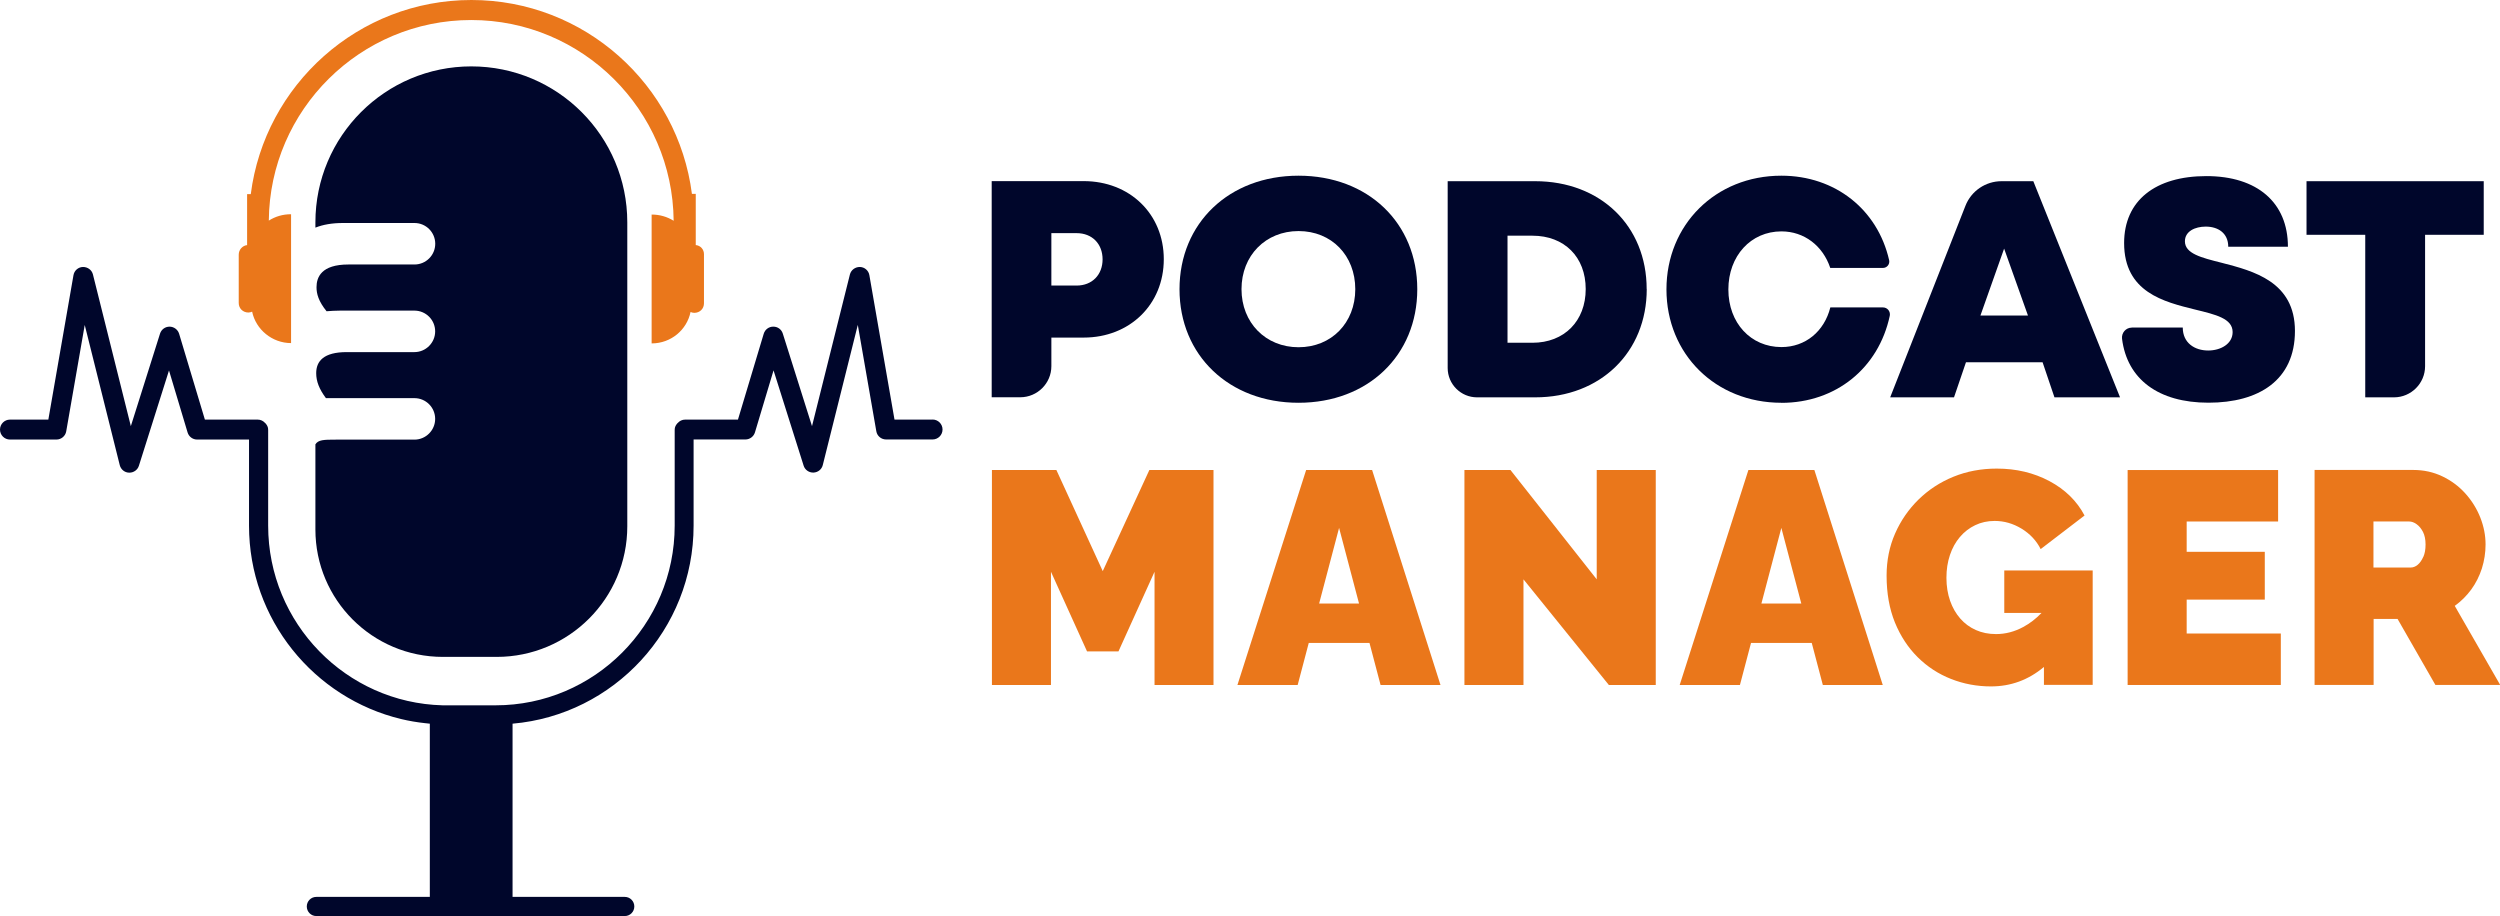
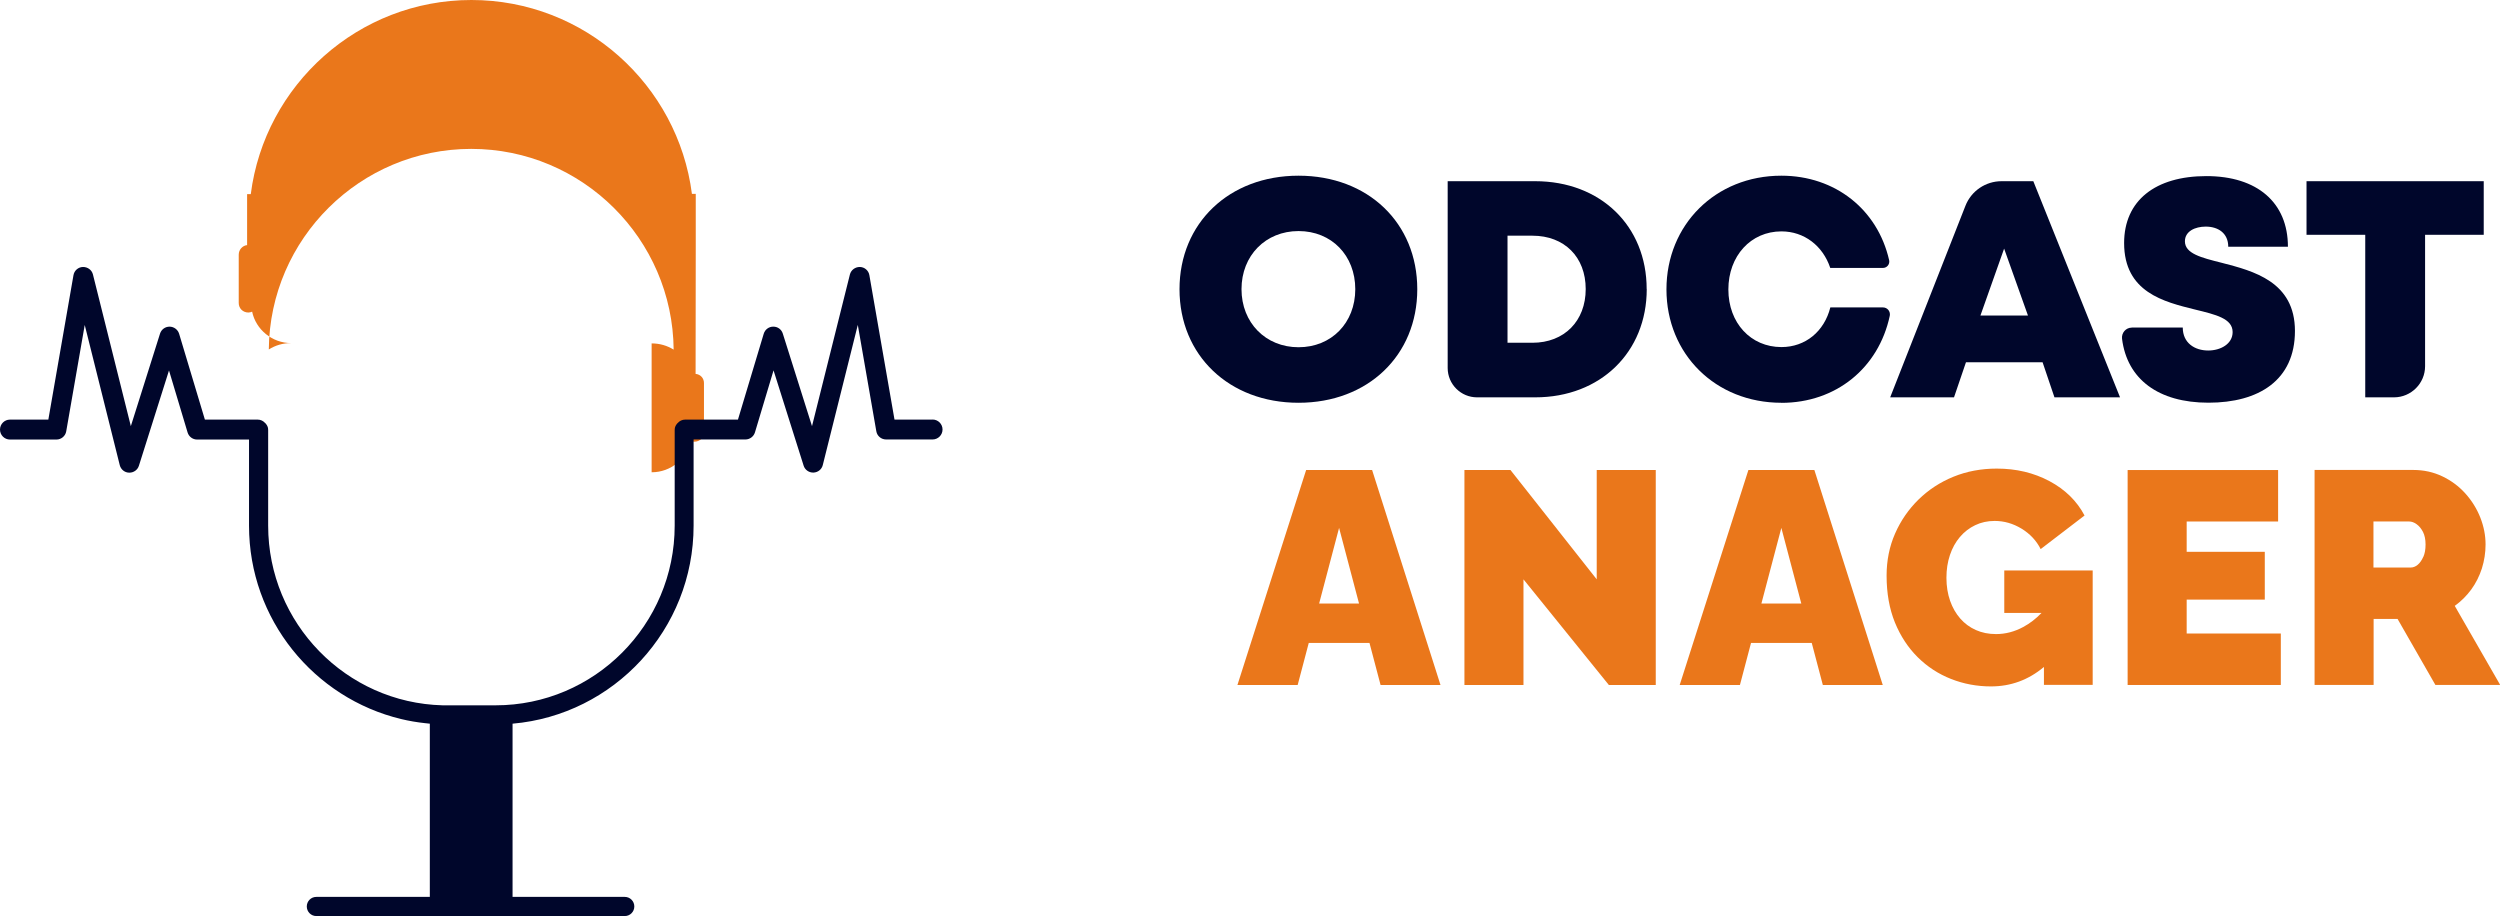
<svg xmlns="http://www.w3.org/2000/svg" id="Layer_2" viewBox="0 0 313.33 114.8">
  <defs>
    <style>.cls-1{fill:#ea771b;}.cls-2{fill:#00062b;}</style>
  </defs>
  <g id="diseño">
-     <path class="cls-2" d="M145.86,32.49c0,5.68-4.28,9.82-10.04,9.82h-4.05v3.58c0,2.15-1.75,3.9-3.9,3.9h-3.58v-27.09h11.53c5.76,0,10.04,4.11,10.04,9.79ZM138.19,32.51c0-1.93-1.29-3.29-3.26-3.29h-3.16v6.57h3.16c1.96,0,3.26-1.36,3.26-3.29Z" />
    <path class="cls-2" d="M162.75,50.48c-8.71,0-14.92-5.95-14.92-14.23s6.21-14.23,14.92-14.23,14.88,5.93,14.88,14.23-6.19,14.23-14.88,14.23h0ZM169.86,36.25c0-4.24-2.98-7.29-7.11-7.29s-7.15,3.07-7.15,7.28,3.03,7.28,7.15,7.28,7.11-3.05,7.11-7.28Z" />
    <path class="cls-2" d="M206.39,36.23c0,7.91-5.8,13.57-13.98,13.57h-7.29c-2.03,0-3.68-1.65-3.68-3.68v-23.41h10.96c8.2,0,13.98,5.61,13.98,13.52ZM198.74,36.23c0-4.02-2.67-6.69-6.68-6.69h-3.12v13.42h3.12c4.01,0,6.68-2.74,6.68-6.73Z" />
    <path class="cls-2" d="M223.26,50.48c-8.25,0-14.4-6.1-14.4-14.21s6.16-14.25,14.4-14.25c6.76,0,12.07,4.25,13.51,10.59.11.49-.26.97-.77.97h-6.61c-.93-2.78-3.27-4.58-6.12-4.58-3.84,0-6.65,3.08-6.65,7.28s2.81,7.22,6.65,7.22c3.01,0,5.37-1.96,6.13-4.97h6.6c.55,0,.96.51.85,1.05-1.4,6.54-6.73,10.91-13.59,10.91h0Z" />
    <path class="cls-2" d="M256,45.4h-9.6l-1.5,4.4h-8l9.43-24c.73-1.87,2.53-3.09,4.54-3.09h3.97l10.87,27.09h-8.22l-1.49-4.4ZM251.18,31.16l-2.97,8.39h5.96l-2.99-8.39Z" />
    <path class="cls-2" d="M267.18,41.05h6.39c0,1.93,1.49,2.88,3.19,2.88,1.56,0,3.06-.83,3.06-2.31,0-1.7-2.11-2.19-4.69-2.82-3.92-.97-8.91-2.17-8.91-8.34,0-5.33,3.92-8.39,10.31-8.39s10.22,3.33,10.22,8.85h-7.48c0-1.71-1.28-2.52-2.82-2.52-1.33,0-2.61.58-2.61,1.84,0,1.54,2.04,2.05,4.59,2.69,3.99,1.03,9.2,2.36,9.2,8.55s-4.55,8.99-10.84,8.99-10.2-2.96-10.83-8.01c-.09-.74.48-1.4,1.22-1.4Z" />
    <path class="cls-2" d="M311.3,29.43h-7.36v16.47c0,2.15-1.75,3.9-3.9,3.9h-3.6v-20.37h-7.36v-6.72h22.21v6.72Z" />
-     <polygon class="cls-1" points="138.21 71.58 132.4 58.91 124.32 58.91 124.32 85.85 131.72 85.85 131.72 71.66 136.24 81.64 140.18 81.64 144.7 71.66 144.7 85.85 152.09 85.85 152.09 58.91 144.05 58.91 138.21 71.58" />
    <path class="cls-1" d="M163.7,58.91l-8.61,26.94h7.55l1.39-5.27h7.61l1.39,5.27h7.51l-8.57-26.94h-8.27ZM165.33,75.64l2.5-9.48,2.5,9.48h-5.01Z" />
    <polygon class="cls-1" points="200.12 72.61 189.31 58.91 183.54 58.91 183.54 85.85 190.94 85.85 190.94 72.61 201.64 85.85 207.52 85.85 207.52 58.91 200.12 58.91 200.12 72.61" />
    <path class="cls-1" d="M219.13,58.91l-8.61,26.94h7.55l1.39-5.27h7.61l1.39,5.27h7.51l-8.57-26.94h-8.27ZM220.76,75.64l2.5-9.48,2.5,9.48h-5.01Z" />
    <path class="cls-1" d="M251.19,76.82h4.68c-.7.73-1.47,1.32-2.29,1.76-1.09.59-2.23.89-3.41.89-.94,0-1.78-.17-2.54-.51-.76-.34-1.41-.82-1.95-1.44-.54-.62-.97-1.36-1.27-2.22-.3-.86-.46-1.82-.46-2.88s.15-1.99.44-2.86c.29-.87.71-1.62,1.25-2.26.54-.63,1.18-1.13,1.92-1.48.73-.35,1.54-.53,2.43-.53,1.19,0,2.31.32,3.38.97,1.06.65,1.86,1.5,2.39,2.56l5.5-4.21c-.96-1.82-2.43-3.26-4.4-4.31-1.97-1.05-4.17-1.57-6.6-1.57-1.95,0-3.76.34-5.43,1.02-1.67.68-3.13,1.64-4.38,2.86-1.25,1.23-2.23,2.65-2.94,4.27-.71,1.62-1.06,3.38-1.06,5.27,0,2.2.35,4.15,1.04,5.86.7,1.71,1.65,3.16,2.86,4.36,1.21,1.2,2.61,2.11,4.19,2.73,1.58.62,3.24.93,4.99.93,2.49,0,4.7-.81,6.64-2.44v2.25h6.11v-14.34h-11.08v5.31Z" />
    <polygon class="cls-1" points="274.06 75.15 283.85 75.15 283.85 69.16 274.06 69.16 274.06 65.36 285.52 65.36 285.52 58.91 266.66 58.91 266.66 85.85 285.86 85.85 285.86 79.4 274.06 79.4 274.06 75.15" />
    <path class="cls-1" d="M307.64,75.95c.81-.58,1.5-1.27,2.09-2.07.58-.8,1.02-1.68,1.33-2.64.3-.96.46-1.96.46-3,0-1.14-.22-2.26-.66-3.38-.44-1.11-1.07-2.12-1.88-3.02-.81-.9-1.77-1.61-2.88-2.14-1.11-.53-2.33-.8-3.64-.8h-12.37v26.94h7.4v-8.27h3l4.74,8.27h8.12l-5.69-9.9ZM303.71,69.8c-.19.43-.42.76-.7.99-.28.23-.57.34-.87.34h-4.67v-5.77h4.48c.3,0,.61.11.93.34.32.23.58.55.8.97.21.42.32.94.32,1.57s-.09,1.13-.28,1.56Z" />
-     <path class="cls-2" d="M59.08,8.32c-10.8,0-19.55,8.75-19.55,19.55v.66c.95-.38,2.1-.58,3.44-.58h8.98c1.44,0,2.6,1.17,2.6,2.6h0c0,1.44-1.17,2.6-2.6,2.6h-8.29c-3.38,0-3.99,1.59-3.99,2.85,0,.81.24,1.75,1.26,3.01.49-.04,1.1-.08,1.71-.08h9.3c1.44,0,2.6,1.17,2.6,2.6s-1.17,2.6-2.6,2.6h-8.49c-2.89,0-3.82,1.14-3.82,2.64,0,1.02.37,1.99,1.22,3.13h11.09c1.44,0,2.6,1.17,2.6,2.6s-1.17,2.6-2.6,2.6h-9.87c-1.51,0-2.18.02-2.54.59v10.67c0,8.82,7.15,15.97,15.97,15.97h6.75c9.04,0,16.37-7.33,16.37-16.37V27.87c0-10.8-8.75-19.55-19.55-19.55Z" />
-     <path class="cls-1" d="M87.2,30.69v-6.39h-.48c-1.76-13.69-13.48-24.3-27.64-24.3s-25.9,10.63-27.65,24.33h-.46v6.39c-.58.06-1.05.57-1.05,1.2v6.05c0,.68.52,1.2,1.22,1.2.17,0,.35-.06.46-.11.46,2.23,2.5,3.94,4.88,3.94v-16.15c-1.04,0-1.97.28-2.79.8.12-13.89,11.46-25.14,25.37-25.14s25.25,11.27,25.37,25.16c-.81-.5-1.73-.78-2.76-.78v16.15c2.44,0,4.42-1.71,4.88-3.94.12.06.29.11.46.11.7,0,1.22-.51,1.22-1.2v-6.16c0-.57-.41-1.08-1.05-1.14Z" />
+     <path class="cls-1" d="M87.2,30.69v-6.39h-.48c-1.76-13.69-13.48-24.3-27.64-24.3s-25.9,10.63-27.65,24.33h-.46v6.39c-.58.06-1.05.57-1.05,1.2v6.05c0,.68.52,1.2,1.22,1.2.17,0,.35-.06.46-.11.46,2.23,2.5,3.94,4.88,3.94c-1.04,0-1.97.28-2.79.8.12-13.89,11.46-25.14,25.37-25.14s25.25,11.27,25.37,25.16c-.81-.5-1.73-.78-2.76-.78v16.15c2.44,0,4.42-1.71,4.88-3.94.12.06.29.11.46.11.7,0,1.22-.51,1.22-1.2v-6.16c0-.57-.41-1.08-1.05-1.14Z" />
    <path class="cls-2" d="M116.88,52.59h-4.77l-3.15-18.1c-.1-.58-.59-1.01-1.18-1.03-.59-.01-1.11.37-1.26.94l-4.75,19.01-3.66-11.6c-.16-.52-.64-.88-1.2-.87-.55,0-1.03.36-1.19.89l-3.23,10.76h-6.62c-.37,0-.71.17-.93.43-.01.01-.03.02-.04.03-.03.03-.05.06-.07.09-.02.03-.05.06-.07.09-.02.03-.04.07-.06.1-.02.03-.04.07-.05.1-.02.04-.02.07-.04.11-.01.04-.03.07-.03.11,0,.04,0,.08-.01.12,0,.04-.01.08-.01.12v11.99c0,12.42-10.07,22.52-22.45,22.52h-6.05c-.15,0-.31,0-.46,0-.04,0-.08,0-.12,0-12.11-.31-21.87-10.29-21.87-22.52v-11.99s0-.08-.01-.12c0-.04,0-.08-.01-.12,0-.04-.02-.07-.03-.11-.01-.04-.02-.08-.04-.11-.01-.04-.04-.07-.05-.1-.02-.03-.03-.07-.06-.1-.02-.03-.05-.06-.07-.09-.02-.03-.05-.06-.07-.09-.01-.01-.03-.02-.04-.03-.23-.26-.56-.43-.93-.43h-6.62l-3.23-10.76c-.16-.52-.64-.88-1.19-.89-.56,0-1.03.35-1.2.87l-3.66,11.6-4.75-19.01c-.14-.57-.67-.95-1.26-.94-.59.02-1.08.45-1.18,1.03l-3.15,18.1H1.25c-.69,0-1.25.56-1.25,1.25s.56,1.25,1.25,1.25h5.82c.61,0,1.13-.44,1.23-1.03l2.32-13.33,4.39,17.57c.14.54.61.93,1.17.94.01,0,.03,0,.04,0,.54,0,1.03-.35,1.19-.87l3.77-11.94,2.33,7.77c.16.53.64.89,1.2.89h6.5v.02s0,10.78,0,10.78c0,11.75,8.15,21.61,19.07,24.23,0,0,0,0,0,0,.99.24,2,.41,3.03.52,0,0,0,0,.01,0,.18.02.36.04.55.06v21.71h-14.23c-.66,0-1.19.54-1.19,1.2s.53,1.2,1.19,1.2h38.67c.66,0,1.19-.54,1.19-1.2s-.53-1.2-1.19-1.2h-14.07v-21.71c12.69-1.1,22.69-11.8,22.69-24.82v-10.8s6.49,0,6.49,0c.55,0,1.04-.36,1.2-.89l2.33-7.77,3.77,11.94c.16.52.65.87,1.19.87.01,0,.03,0,.04,0,.56-.02,1.04-.4,1.17-.94l4.39-17.57,2.32,13.33c.1.6.62,1.03,1.23,1.03h5.82c.69,0,1.25-.56,1.25-1.25s-.56-1.25-1.25-1.25Z" />
  </g>
</svg>